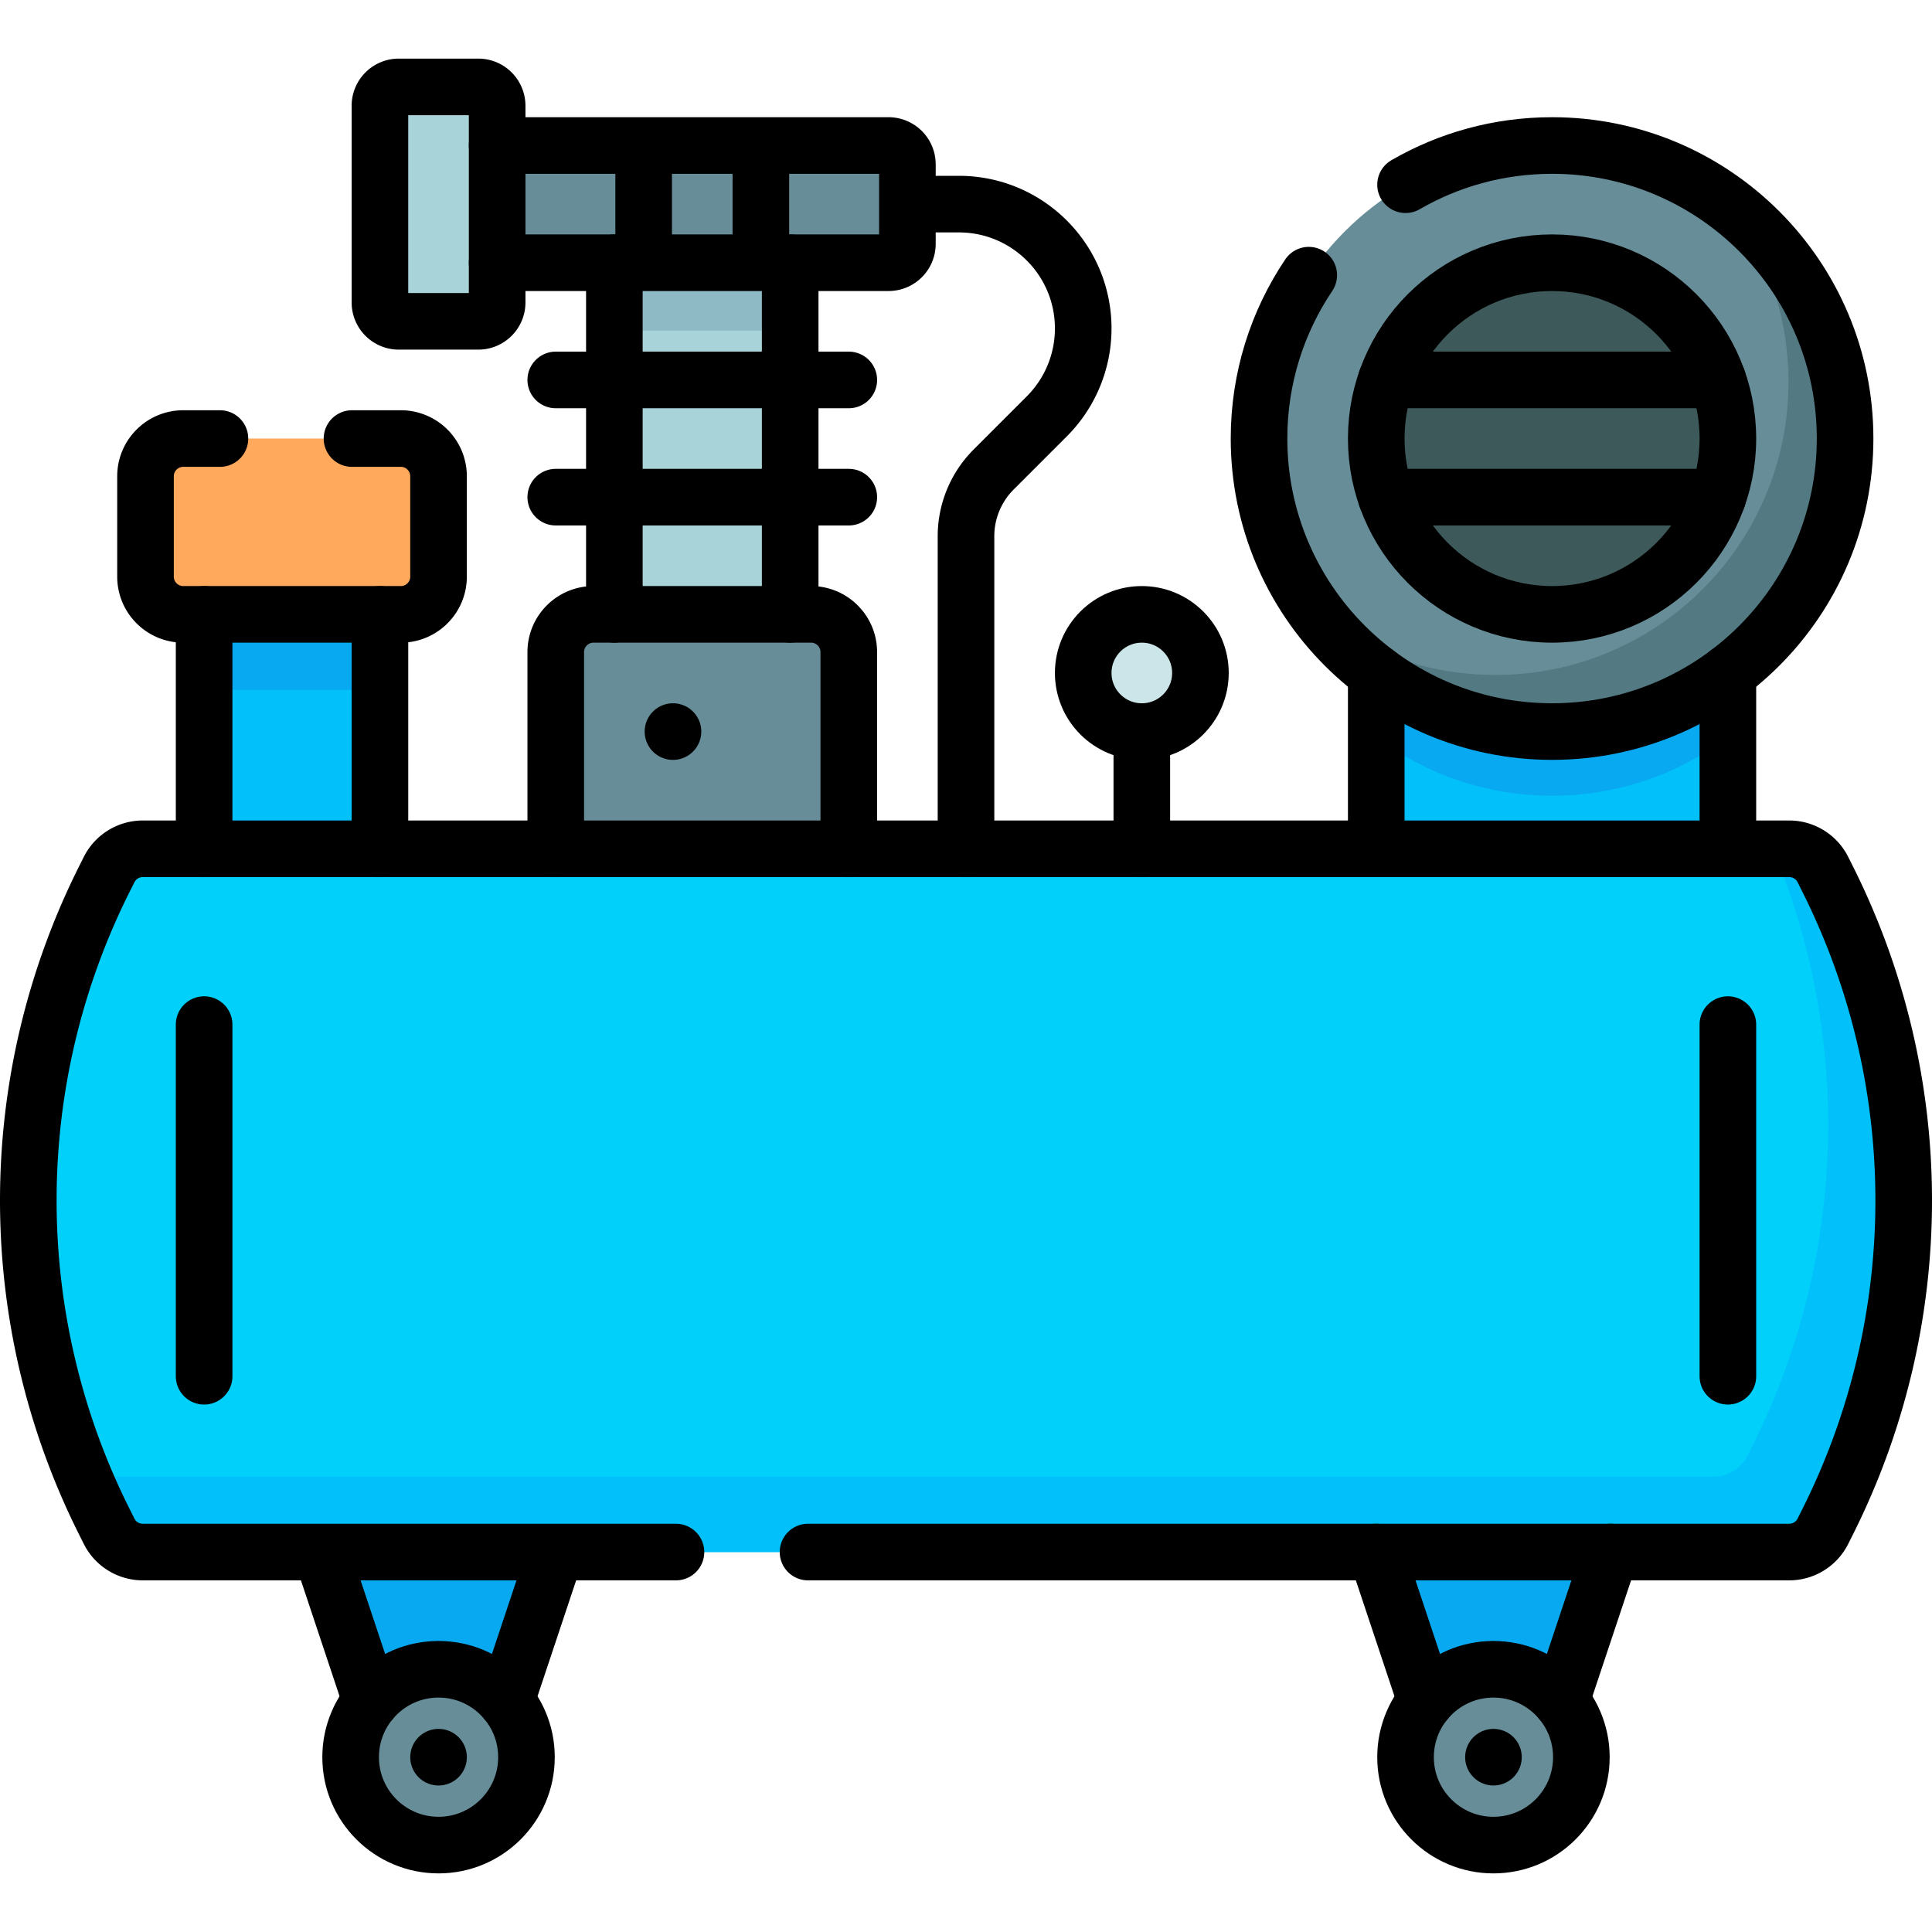
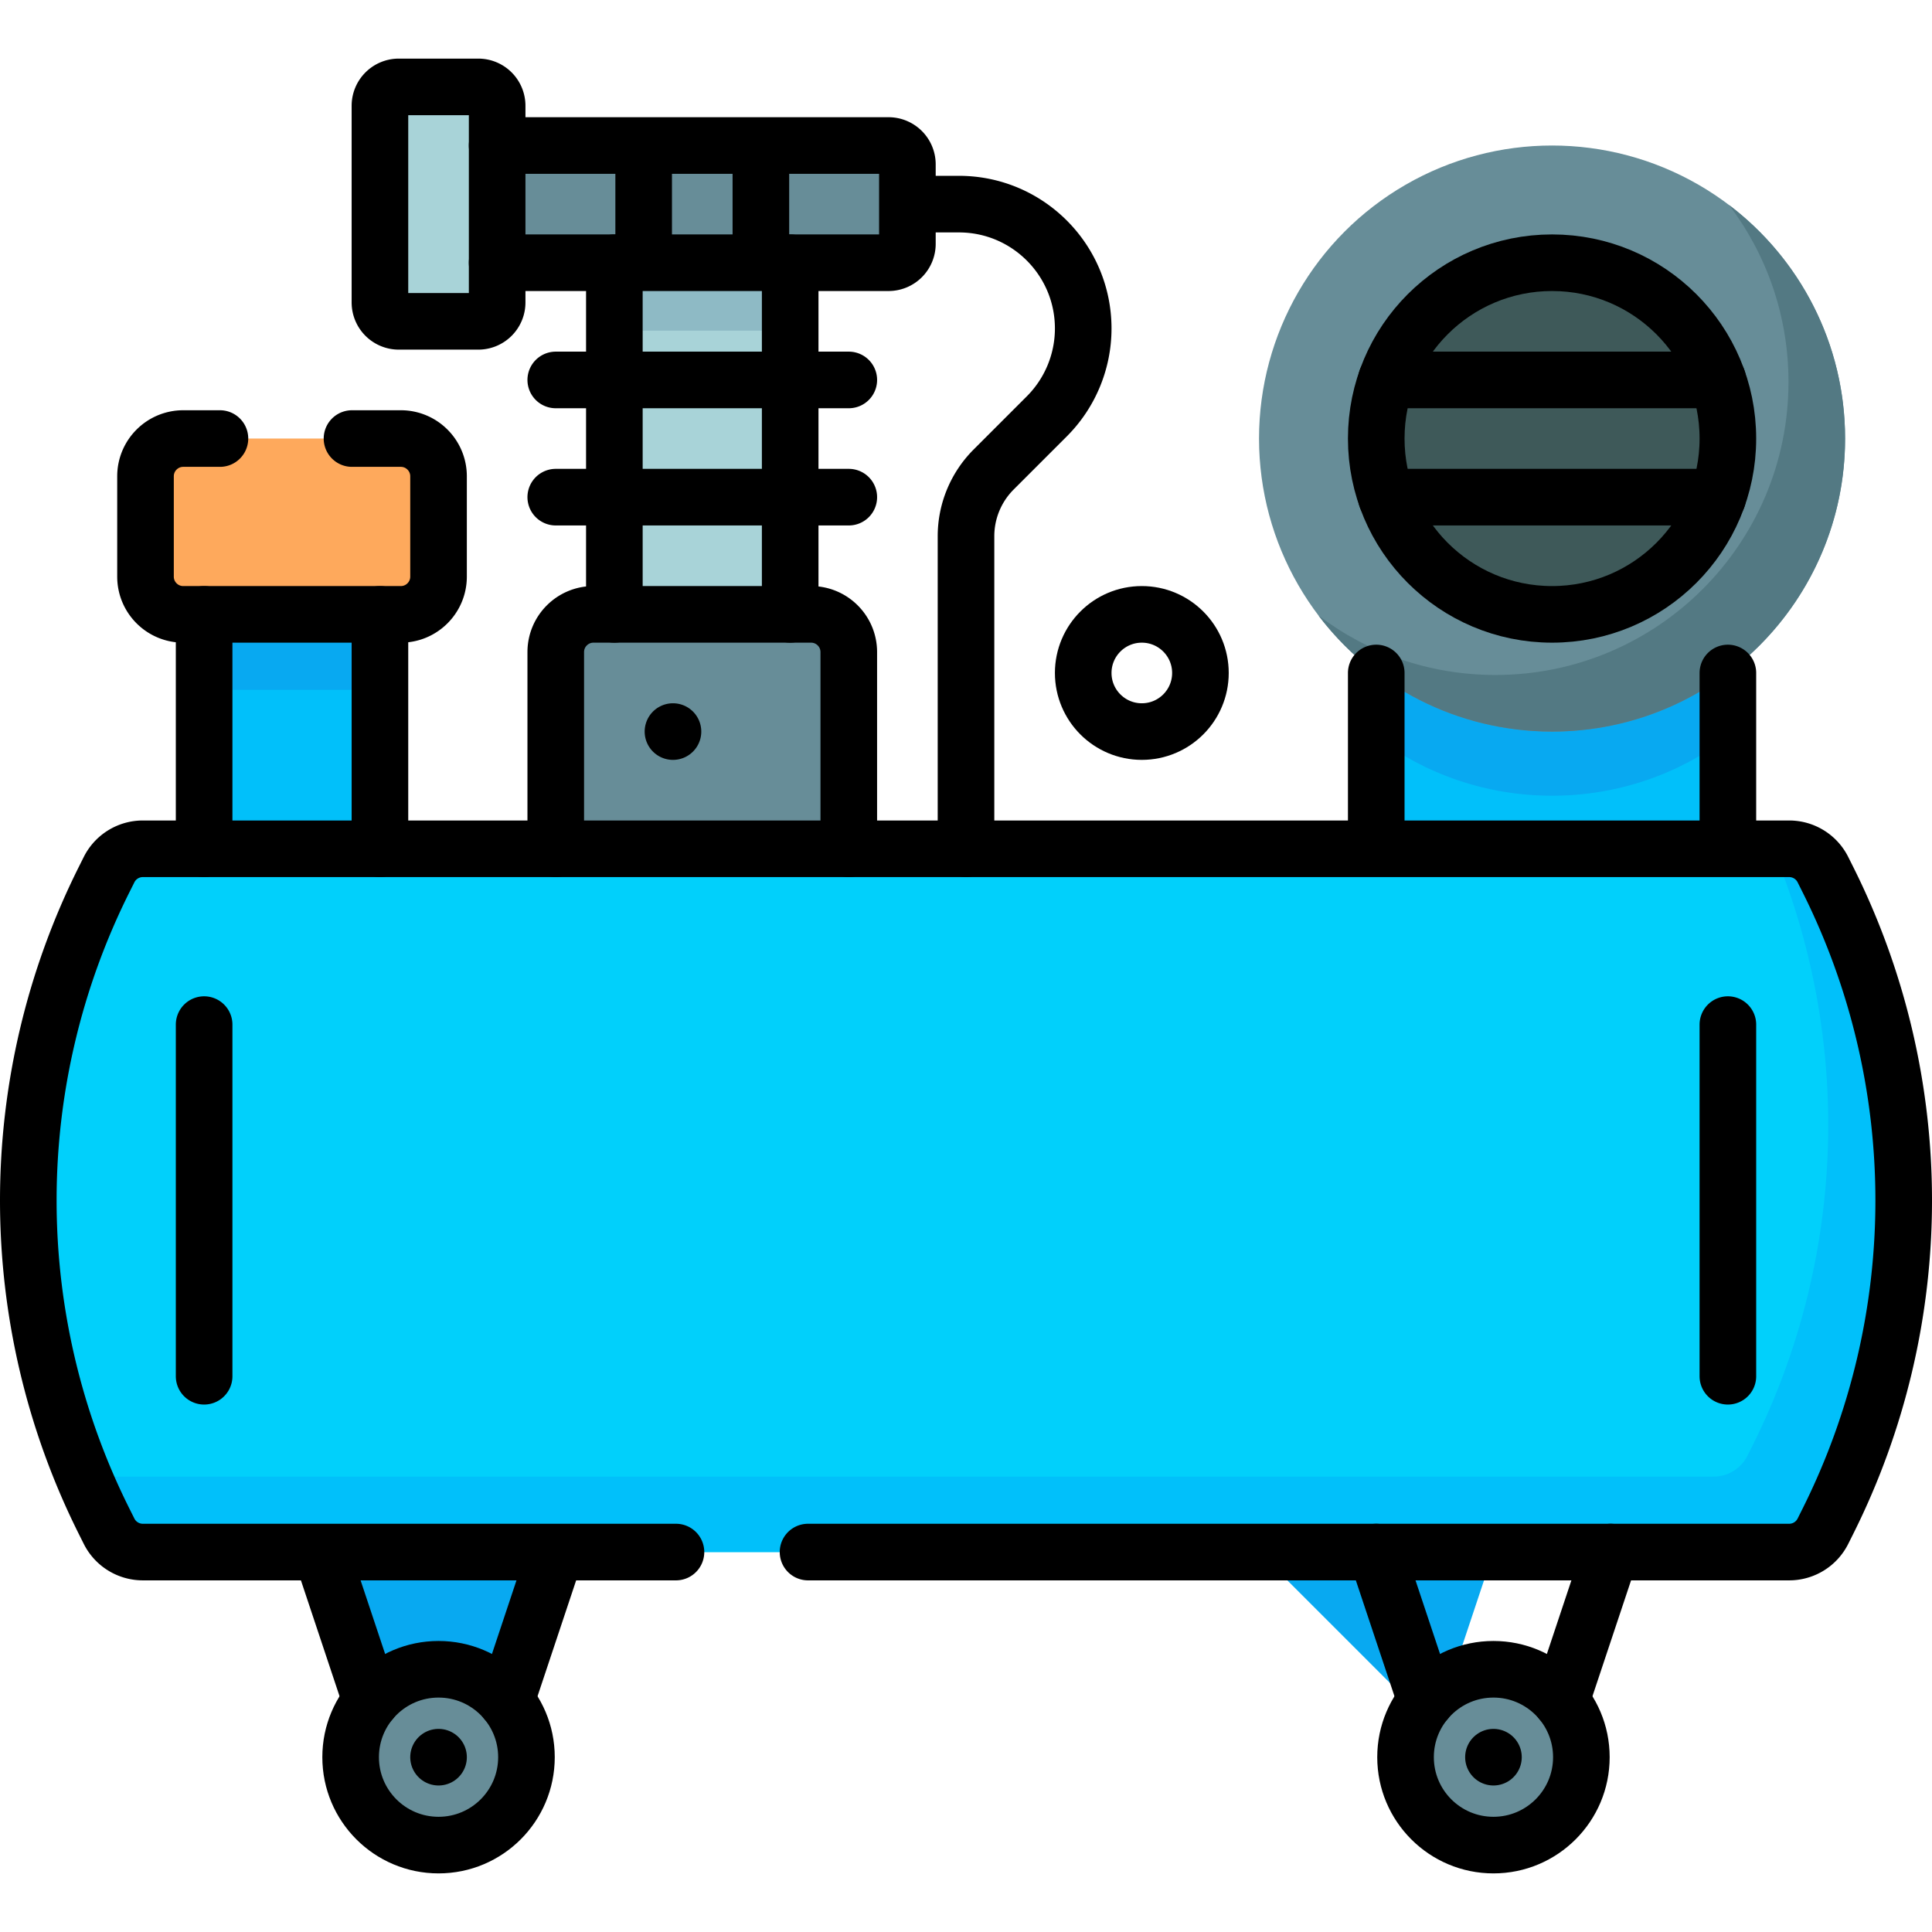
<svg xmlns="http://www.w3.org/2000/svg" version="1.1" width="512" height="512" x="0" y="0" viewBox="0 0 512 512" style="enable-background:new 0 0 512 512" xml:space="preserve" class="">
  <g>
    <path d="m100.688 162.812-15.532-15.531-31.062 15.531v62.126l15.531 15.531 31.063-15.531z" style="" fill="#01C0FA" data-original="#01c0fa" />
    <path d="M54.094 162.812v20h46.594v-20l-15.532-15.531z" style="" fill="#08A9F1" data-original="#08a9f1" />
    <path d="m457.906 224.938-46.594 15.531-46.593-15.531v-62.126h93.187z" style="" fill="#01C0FA" data-original="#01c0fa" />
    <path d="M364.719 195.349c12.979 9.749 29.112 15.526 46.594 15.526s33.615-5.777 46.594-15.526v-32.537h-93.188v32.537z" style="" fill="#08A9F1" data-original="#08a9f1" />
    <path d="m209.406 69.625-15.531-15.531-31.063 15.531v93.187l15.532 15.532 31.062-15.532z" style="" fill="#A8D3D8" data-original="#a8d3d8" />
    <path d="M162.812 69.625v18h46.594v-18l-13.062-13.063h-7.406z" style="" fill="#8EBAC5" data-original="#8ebac5" />
    <path d="M131.75 457.906h-31.062l-15.532-46.594 31.063-15.531 31.062 15.531z" style="" fill="#08A9F1" data-original="#08a9f1" />
    <path d="M106.219 162.812H48.562c-5.523 0-10-4.477-10-10v-26.594c0-5.523 4.477-10 10-10h57.656c5.523 0 10 4.477 10 10v26.594c.001 5.523-4.476 10-9.999 10z" style="" fill="#FEA95C" data-original="#fea95c" />
    <path d="m224.938 224.938-46.594 15.531-31.062-15.531v-52.125c0-5.523 4.477-10 10-10h57.656c5.523 0 10 4.477 10 10v52.125zM235.469 69.625H131.75l-15.531-15.531 15.531-15.531h103.719a5 5 0 0 1 5 5v21.062a5 5 0 0 1-5 5z" style="" fill="#678D98" data-original="#678d98" />
-     <circle cx="302.594" cy="178.344" r="15.531" style="" fill="#CBE5E8" data-original="#cbe5e8" />
    <circle cx="411.312" cy="116.219" r="77.656" style="" fill="#678D98" data-original="#678d98" />
    <path d="M458.212 54.319c9.888 13.031 15.757 29.28 15.757 46.9 0 42.888-34.768 77.656-77.656 77.656-17.62 0-33.869-5.868-46.9-15.757 14.181 18.688 36.631 30.757 61.9 30.757 42.888 0 77.656-34.768 77.656-77.656 0-25.269-12.069-47.719-30.757-61.9z" style="" fill="#537983" data-original="#537983" />
    <circle cx="411.312" cy="116.219" r="46.594" style="" fill="#3E5959" data-original="#3e5959" class="" />
    <path d="M126.75 85.156h-21.062a5 5 0 0 1-5-5V28.031a5 5 0 0 1 5-5h21.062a5 5 0 0 1 5 5v52.125a5 5 0 0 1-5 5z" style="" fill="#A8D3D8" data-original="#a8d3d8" />
    <circle cx="116.219" cy="465.672" r="23.297" style="" fill="#678D98" data-original="#678d98" />
-     <path d="M380.25 457.906h31.062l15.532-46.594-31.063-15.531-31.062 15.531z" style="" fill="#08A9F1" data-original="#08a9f1" />
+     <path d="M380.25 457.906l15.532-46.594-31.063-15.531-31.062 15.531z" style="" fill="#08A9F1" data-original="#08a9f1" />
    <circle cx="395.781" cy="465.672" r="23.297" style="" fill="#678D98" data-original="#678d98" />
    <path d="M474.152 411.312H37.848a10 10 0 0 1-8.944-5.528l-1.345-2.689a190 190 0 0 1 0-169.941l1.345-2.689a10 10 0 0 1 8.944-5.528h436.305a10 10 0 0 1 8.944 5.528l1.345 2.689a190 190 0 0 1 0 169.941l-1.345 2.689a10 10 0 0 1-8.945 5.528z" style="" fill="#01D0FB" data-original="#01d0fb" class="" />
    <path d="m484.441 233.154-1.345-2.689a10 10 0 0 0-8.944-5.528h-4.313a190.004 190.004 0 0 1-5.398 158.158l-1.345 2.689a10 10 0 0 1-8.944 5.528H22.161a190.374 190.374 0 0 0 5.398 11.783l1.345 2.689a10 10 0 0 0 8.944 5.528h436.305a10 10 0 0 0 8.944-5.528l1.345-2.689a190.004 190.004 0 0 0-.001-169.941z" style="" fill="#01C0FA" data-original="#01c0fa" />
    <path d="M457.906 178.349v46.589M364.719 224.938v-46.589M98.309 450.771l-13.153-39.459M147.281 411.312l-13.153 39.459M179.138 411.312H37.848a10 10 0 0 1-8.944-5.528l-1.345-2.689a190 190 0 0 1 0-169.941l1.345-2.689a10 10 0 0 1 8.944-5.528h436.305a10 10 0 0 1 8.944 5.528l1.345 2.689a190 190 0 0 1 0 169.941l-1.345 2.689a10 10 0 0 1-8.944 5.528H214.138M93.285 116.219h12.933c5.523 0 10 4.477 10 10v26.594c0 5.523-4.477 10-10 10H48.562c-5.523 0-10-4.477-10-10v-26.594c0-5.523 4.477-10 10-10h9.723" style="stroke-linecap: round; stroke-linejoin: round; stroke-miterlimit: 10;" fill="none" stroke="#000000" stroke-width="15px" stroke-linecap="round" stroke-linejoin="round" stroke-miterlimit="10" data-original="#000000" class="" />
    <path d="M147.281 224.938v-52.125c0-5.523 4.477-10 10-10h57.656c5.523 0 10 4.477 10 10v52.125M131.75 38.562h103.719a5 5 0 0 1 5 5v21.062a5 5 0 0 1-5 5H131.75M147.281 100.688h77.657M147.281 131.75h77.657M240.469 54.094h13.647c18.196 0 32.947 14.751 32.947 32.947v0a32.947 32.947 0 0 1-9.65 23.297l-14.09 14.09a25 25 0 0 0-7.322 17.678v82.832M170.578 38.562v31.063M201.641 38.562v31.063" style="stroke-linecap: round; stroke-linejoin: round; stroke-miterlimit: 10;" fill="none" stroke="#000000" stroke-width="15px" stroke-linecap="round" stroke-linejoin="round" stroke-miterlimit="10" data-original="#000000" class="" />
    <circle cx="302.594" cy="178.344" r="15.531" style="stroke-linecap: round; stroke-linejoin: round; stroke-miterlimit: 10;" fill="none" stroke="#000000" stroke-width="15px" stroke-linecap="round" stroke-linejoin="round" stroke-miterlimit="10" data-original="#000000" class="" />
-     <path d="M302.594 193.875v31.063M372.483 48.952c11.422-6.608 24.684-10.39 38.829-10.39 42.888 0 77.656 34.768 77.656 77.656s-34.768 77.656-77.656 77.656-77.656-34.768-77.656-77.656c0-16.03 4.857-30.926 13.18-43.296" style="stroke-linecap: round; stroke-linejoin: round; stroke-miterlimit: 10;" fill="none" stroke="#000000" stroke-width="15px" stroke-linecap="round" stroke-linejoin="round" stroke-miterlimit="10" data-original="#000000" class="" />
    <circle cx="411.312" cy="116.219" r="46.594" style="stroke-linecap: round; stroke-linejoin: round; stroke-miterlimit: 10;" fill="none" stroke="#000000" stroke-width="15px" stroke-linecap="round" stroke-linejoin="round" stroke-miterlimit="10" data-original="#000000" class="" />
    <path d="M367.376 100.688h87.873M367.376 131.75h87.873M54.094 271.531v93.188M457.906 271.531v93.188M126.75 85.156h-21.062a5 5 0 0 1-5-5V28.031a5 5 0 0 1 5-5h21.062a5 5 0 0 1 5 5v52.125a5 5 0 0 1-5 5zM178.344 193.875h0" style="stroke-linecap: round; stroke-linejoin: round; stroke-miterlimit: 10;" fill="none" stroke="#000000" stroke-width="15px" stroke-linecap="round" stroke-linejoin="round" stroke-miterlimit="10" data-original="#000000" class="" />
    <circle cx="116.219" cy="465.672" r="23.297" style="stroke-linecap: round; stroke-linejoin: round; stroke-miterlimit: 10;" fill="none" stroke="#000000" stroke-width="15px" stroke-linecap="round" stroke-linejoin="round" stroke-miterlimit="10" data-original="#000000" class="" />
    <path d="M116.219 465.672h0M413.691 450.771l13.153-39.459M364.719 411.312l13.153 39.459" style="stroke-linecap: round; stroke-linejoin: round; stroke-miterlimit: 10;" fill="none" stroke="#000000" stroke-width="15px" stroke-linecap="round" stroke-linejoin="round" stroke-miterlimit="10" data-original="#000000" class="" />
    <circle cx="395.781" cy="465.672" r="23.297" style="stroke-linecap: round; stroke-linejoin: round; stroke-miterlimit: 10;" fill="none" stroke="#000000" stroke-width="15px" stroke-linecap="round" stroke-linejoin="round" stroke-miterlimit="10" data-original="#000000" class="" />
    <path d="M395.781 465.672h0M209.406 162.812V69.625M162.812 69.625v93.187M100.688 224.938v-62.126M54.094 162.812v62.126" style="stroke-linecap: round; stroke-linejoin: round; stroke-miterlimit: 10;" fill="none" stroke="#000000" stroke-width="15px" stroke-linecap="round" stroke-linejoin="round" stroke-miterlimit="10" data-original="#000000" class="" />
  </g>
</svg>